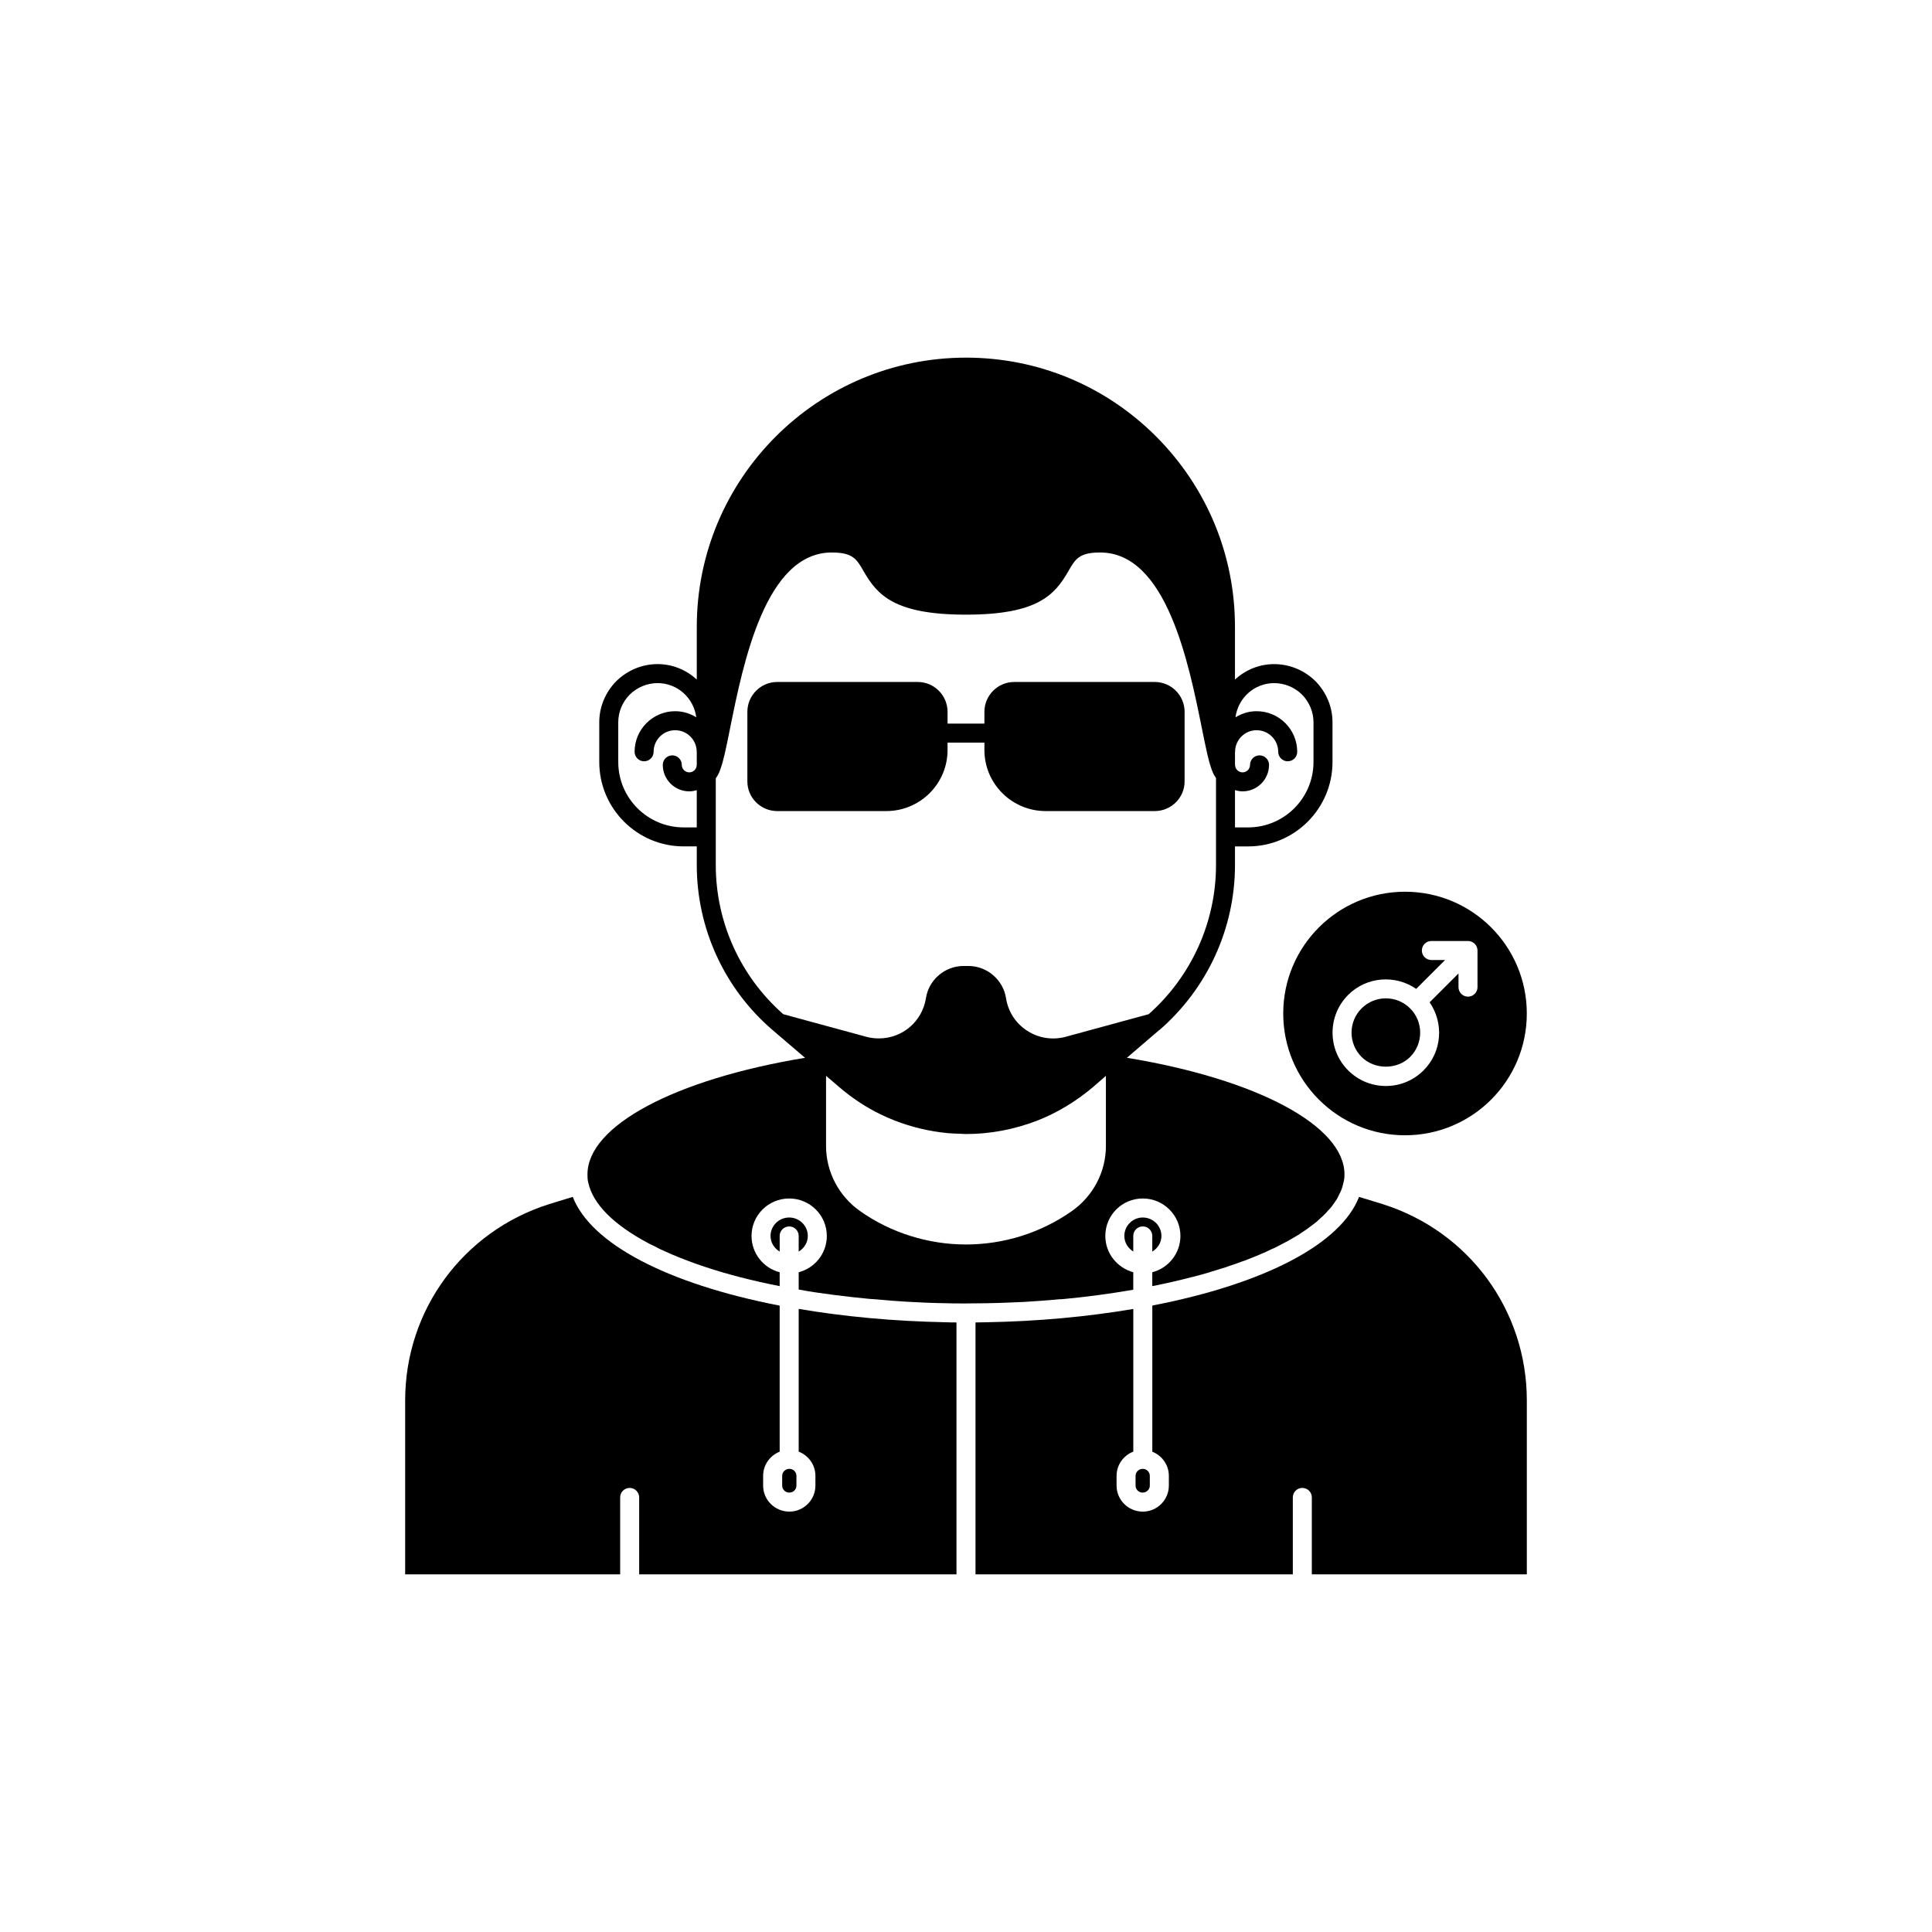
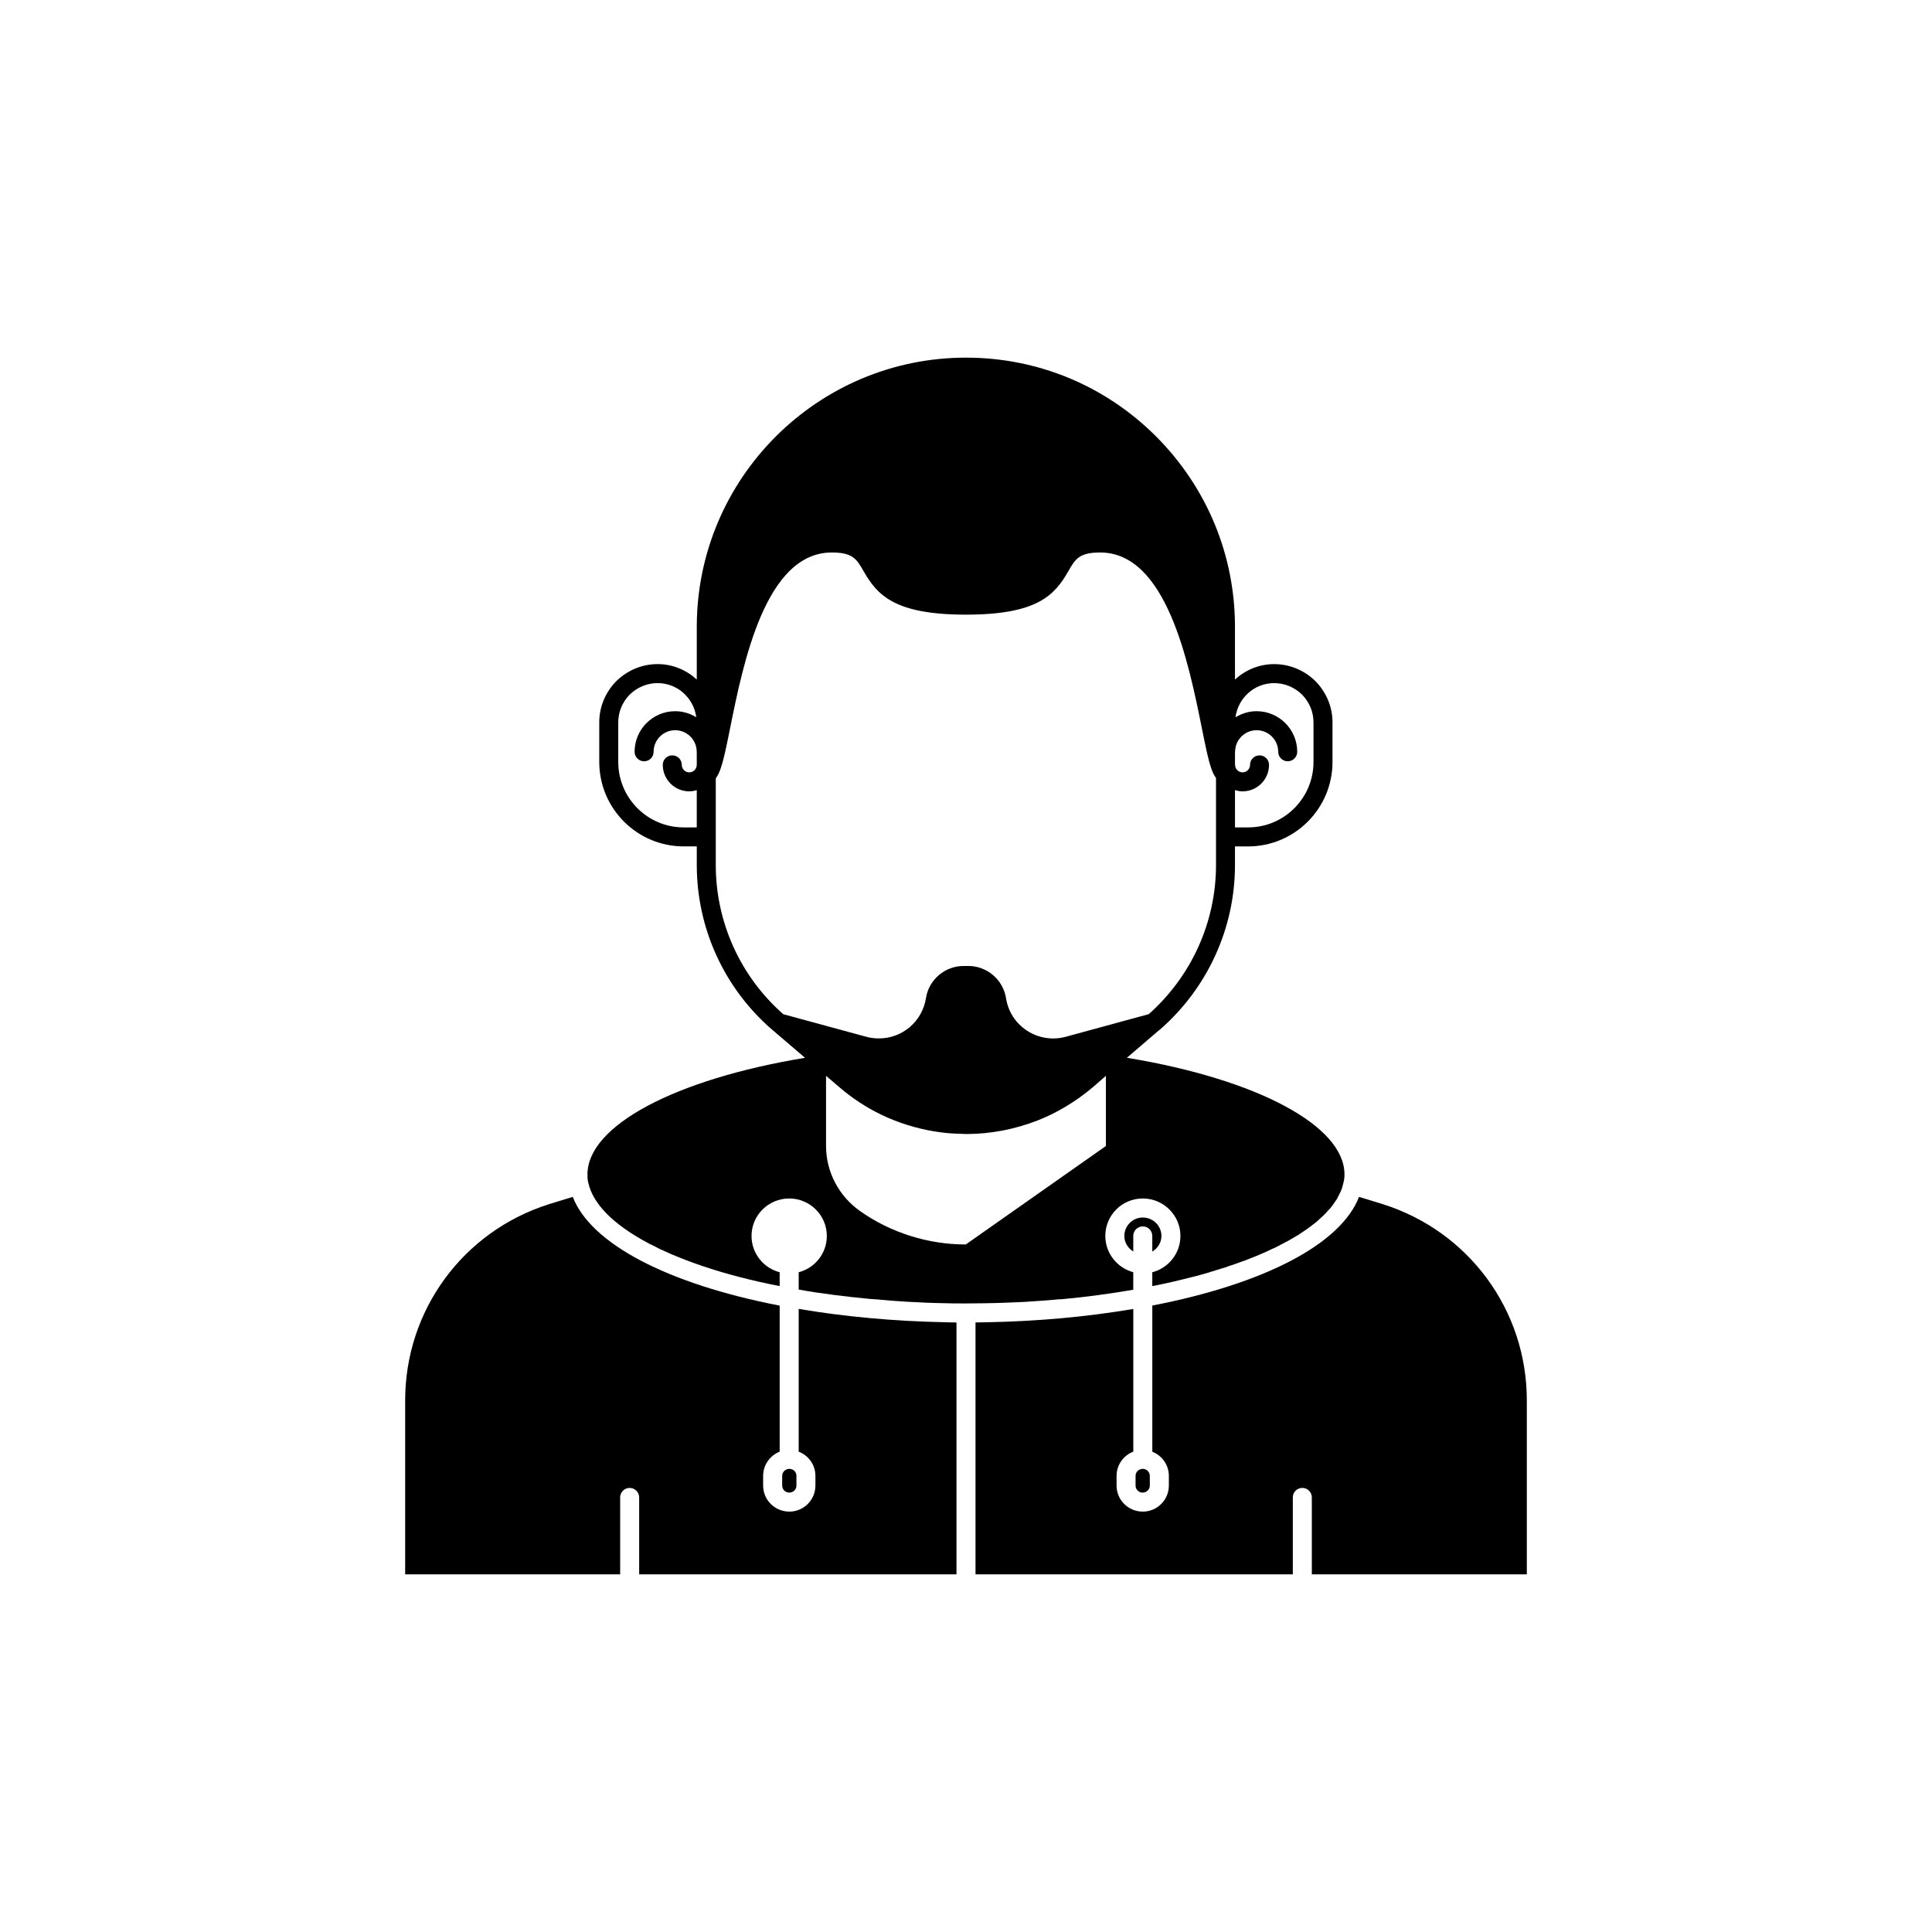
<svg xmlns="http://www.w3.org/2000/svg" fill="#000000" width="800px" height="800px" version="1.1" viewBox="144 144 512 512">
  <g>
-     <path d="m395.11 342.77v-1.965h9.77v1.965c0 8.918 7.277 16.172 16.227 16.172h28.914c4.363 0 7.91-3.523 7.91-7.859v-18.441c0-4.363-3.547-7.91-7.91-7.91h-37.23c-4.363 0-7.91 3.547-7.91 7.91v3.125h-9.77v-3.125c0-4.363-3.547-7.91-7.91-7.91h-37.23c-4.363 0-7.91 3.547-7.91 7.91v18.441c0 4.336 3.547 7.859 7.91 7.859h28.914c8.949 0 16.227-7.254 16.227-16.172z" />
-     <path d="m358.08 471.54c0-2.695-2.215-4.887-4.938-4.887-2.723 0-4.941 2.191-4.941 4.887 0 1.781 1 3.277 2.422 4.144v-4.148c0-1.391 1.125-2.519 2.519-2.519 1.391 0 2.519 1.125 2.519 2.519v4.148c1.418-0.867 2.418-2.359 2.418-4.144z" />
    <path d="m355.66 490.87v37.832c2.598 1.004 4.434 3.492 4.434 6.418v2.57c0 3.805-3.098 6.902-6.902 6.902-3.856 0-6.953-3.098-6.953-6.902v-2.57c0-2.914 1.824-5.398 4.383-6.41v-38.703c-29.926-5.812-50.035-16.438-54.836-28.82l-6.297 1.93c-22.789 7.215-38.117 28.113-38.117 52.008v46.098h56.977v-20.387c0-1.391 1.125-2.519 2.519-2.519 1.391 0 2.519 1.125 2.519 2.519v20.387h84.09v-66.758c-0.941-0.004-1.891-0.012-2.82-0.051-13.867-0.27-26.934-1.492-38.996-3.543z" />
    <path d="m353.2 533.26c-1.078 0-1.914 0.836-1.914 1.863v2.57c0 1.027 0.836 1.863 1.863 1.863 1.094 0 1.914-0.82 1.914-1.863v-2.57c0-1.043-0.82-1.863-1.863-1.863z" />
-     <path d="m415.46 489.02c3.125-0.203 6.246-0.402 9.32-0.707h0.555c6.551-0.605 12.848-1.461 18.992-2.519v-4.637c-4.231-1.16-7.406-4.988-7.406-9.621 0-5.492 4.434-9.926 9.926-9.926 5.492 0 9.977 4.434 9.977 9.926 0 4.637-3.176 8.516-7.457 9.621v3.676c3.629-0.707 7.106-1.512 10.379-2.367h0.051c1.613-0.402 3.223-0.855 4.785-1.309 0 0 0.051-0.051 0.102-0.051 1.512-0.453 2.973-0.906 4.434-1.359 0.051-0.051 0.152-0.051 0.203-0.102 1.41-0.453 2.719-0.906 4.031-1.41 0.152-0.051 0.25-0.051 0.352-0.102 1.258-0.504 2.469-0.957 3.676-1.461 0.152-0.051 0.301-0.152 0.453-0.203 1.109-0.453 2.215-0.957 3.223-1.461 0.203-0.102 0.402-0.152 0.605-0.254 1.008-0.504 1.914-0.957 2.82-1.461 0.25-0.102 0.504-0.25 0.707-0.352 0.855-0.504 1.664-0.957 2.418-1.41 0.301-0.152 0.555-0.352 0.805-0.504 0.707-0.453 1.359-0.906 2.016-1.359 0.301-0.203 0.555-0.402 0.805-0.605 0.605-0.453 1.16-0.855 1.715-1.309 0.25-0.254 0.555-0.504 0.805-0.754 0.453-0.402 0.906-0.805 1.309-1.211 0.309-0.301 0.559-0.602 0.812-0.902 0.352-0.352 0.707-0.707 1.008-1.109 0.254-0.352 0.504-0.707 0.754-1.059 0.203-0.301 0.453-0.656 0.656-0.957 0.25-0.453 0.453-0.906 0.652-1.309 0.152-0.301 0.301-0.555 0.402-0.805 0.301-0.707 0.504-1.41 0.656-2.117 0.254-0.906 0.301-1.613 0.301-2.316 0-12.848-23.074-25.191-57.586-30.883h-0.09l8.527-7.312c0.031-0.027 0.078-0.023 0.109-0.051 12.723-11.031 20.02-26.969 20.02-43.723v-4.938h3.473c12.336 0 22.371-10.035 22.371-22.367v-10.527c0-4.055-1.598-7.918-4.535-10.922-2.965-2.898-6.848-4.496-10.934-4.496-4.008 0-7.633 1.574-10.375 4.09v-13.965c0-19.008-7.418-36.922-20.891-50.449-13.473-13.477-31.371-20.895-50.395-20.895-39.336 0-71.34 32.004-71.34 71.34v13.965c-2.742-2.516-6.367-4.09-10.375-4.09-4.09 0-7.969 1.598-10.973 4.535-2.898 2.961-4.496 6.828-4.496 10.879v10.527c0 12.336 10.035 22.367 22.371 22.367h3.473v4.938c0 16.824 7.316 32.762 20.074 43.73 0.004 0.004 0.008 0.004 0.012 0.004l8.602 7.356c-34.543 5.695-57.656 18.035-57.656 30.879 0 0.707 0 1.461 0.203 2.168 1.211 5.691 6.75 11.184 15.719 15.969 0.402 0.25 0.855 0.453 1.309 0.656 0.656 0.352 1.359 0.707 2.066 1.059 0.754 0.352 1.562 0.707 2.367 1.059 0.453 0.203 0.855 0.402 1.309 0.555 1.059 0.453 2.168 0.906 3.273 1.309 0.203 0.102 0.453 0.152 0.656 0.25 1.309 0.504 2.621 0.957 3.981 1.41 0.102 0.051 0.203 0.051 0.301 0.102 5.894 1.965 12.543 3.68 19.75 5.09v-3.676c-4.281-1.109-7.457-4.988-7.457-9.621 0-5.492 4.484-9.926 9.977-9.926 5.492 0 9.977 4.434 9.977 9.926 0 4.637-3.176 8.516-7.457 9.621v4.586c2.973 0.555 6.098 1.008 9.219 1.41 3.074 0.402 6.246 0.754 9.473 1.059 0.707 0.051 1.461 0.102 2.168 0.152 2.57 0.25 5.137 0.453 7.758 0.605 3.477 0.203 7.004 0.352 10.531 0.402 1.258 0.051 2.57 0.051 3.777 0.051h1.461c1.711-0.051 3.477 0 5.188-0.051 3.426-0.051 6.852-0.203 10.227-0.352zm55.824-135.63c0.641 0.191 1.305 0.328 2.008 0.328 3.867 0 7.016-3.148 7.016-7.019 0-1.391-1.125-2.519-2.519-2.519-1.391 0-2.519 1.125-2.519 2.519 0 1.094-0.887 1.984-1.977 1.984-1.094 0-1.984-0.891-1.984-1.984 0-0.043-0.023-0.078-0.023-0.121v-3.227c0.004-0.043 0.023-0.078 0.023-0.121 0-3.152 2.562-5.715 5.711-5.715 3.152 0 5.719 2.562 5.719 5.715 0 1.391 1.125 2.519 2.519 2.519 1.391 0 2.519-1.125 2.519-2.519 0-5.93-4.828-10.754-10.754-10.754-2.059 0-3.969 0.609-5.606 1.621 0.656-5.098 4.973-9.062 10.242-9.062 2.762 0 5.391 1.086 7.371 3.019 1.973 2.016 3.059 4.629 3.059 7.359v10.527c0 9.559-7.773 17.332-17.332 17.332h-3.473zm-142.63-6.742c0 0.016-0.012 0.031-0.012 0.051 0 1.094-0.887 1.984-1.977 1.984-1.094 0-1.984-0.891-1.984-1.984 0-1.391-1.125-2.519-2.519-2.519-1.391 0-2.519 1.125-2.519 2.519 0 3.871 3.148 7.019 7.019 7.019 0.695 0 1.352-0.133 1.988-0.32v9.871h-3.473c-9.559 0-17.332-7.773-17.332-17.332v-10.527c0-2.727 1.086-5.344 3.019-7.32 2.016-1.973 4.644-3.059 7.41-3.059 5.269 0 9.586 3.961 10.242 9.055-1.633-1.004-3.535-1.609-5.59-1.609-5.93 0-10.75 4.824-10.75 10.754 0 1.391 1.125 2.519 2.519 2.519 1.391 0 2.519-1.125 2.519-2.519 0-3.152 2.562-5.715 5.711-5.715 3.148 0 5.711 2.562 5.711 5.715 0 0.016 0.008 0.031 0.012 0.051zm22.93 66.129c-11.379-9.996-17.895-24.371-17.895-39.539v-22.973c0.102-0.129 0.195-0.297 0.293-0.445 0.051-0.082 0.109-0.156 0.16-0.242 0.215-0.367 0.418-0.793 0.609-1.281 0.051-0.129 0.102-0.281 0.152-0.422 0.148-0.406 0.293-0.852 0.438-1.336 0.059-0.195 0.117-0.387 0.172-0.594 0.176-0.641 0.352-1.328 0.527-2.094 0.051-0.223 0.105-0.484 0.16-0.719 0.141-0.633 0.289-1.309 0.441-2.027 0.074-0.352 0.152-0.723 0.227-1.094 0.191-0.926 0.387-1.895 0.602-2.949 3.512-17.445 9.402-46.645 26.957-46.645 5.594 0 6.602 1.762 8.438 4.961 3.617 6.297 8.152 11.512 27.129 11.512s23.512-5.215 27.129-11.512c1.832-3.203 2.844-4.961 8.438-4.961 17.559 0 23.449 29.211 26.965 46.66 0.215 1.074 0.414 2.055 0.609 2.992 0.066 0.316 0.133 0.633 0.195 0.934 0.148 0.707 0.293 1.375 0.434 2.004 0.055 0.238 0.109 0.504 0.16 0.73 0.172 0.754 0.344 1.445 0.516 2.078 0.055 0.199 0.109 0.383 0.164 0.57 0.129 0.453 0.262 0.871 0.398 1.258 0.059 0.168 0.117 0.344 0.18 0.5 0.184 0.48 0.375 0.914 0.578 1.281 0.035 0.066 0.078 0.117 0.117 0.18 0.121 0.207 0.246 0.414 0.379 0.586v23.055c0 15.094-6.488 29.461-17.828 39.52l-22.066 6.012c-3.469 0.926-7.16 0.328-10.16-1.617-3.039-1.98-5.027-5.047-5.594-8.617-0.746-4.875-5.027-8.547-9.961-8.547h-1.309c-4.934 0-9.215 3.672-9.949 8.52-0.984 6.184-6.231 10.676-12.473 10.676-1.156 0-2.231-0.137-3.273-0.414zm48.359 61.023c-9.977 0-19.902-3.125-27.961-8.816-5.691-3.981-9.07-10.43-9.07-17.281v-18.59l1.395 1.18 2.152 1.844c3.352 2.871 6.969 5.254 10.781 7.121 1.266 0.625 2.555 1.191 3.856 1.695 4.523 1.758 9.211 2.867 13.961 3.328 0.039 0.004 0.078 0.012 0.117 0.016 1.098 0.105 2.203 0.125 3.309 0.16 0.504 0.016 1.008 0.074 1.512 0.074h0.02 0.031c6.398 0 12.746-1.211 18.895-3.578 5.238-2.066 10.176-5.039 14.66-8.816l3.477-3.023v18.59c0 6.852-3.375 13.301-9.07 17.281-8.215 5.746-17.938 8.816-28.062 8.816z" />
+     <path d="m415.46 489.02c3.125-0.203 6.246-0.402 9.32-0.707h0.555c6.551-0.605 12.848-1.461 18.992-2.519v-4.637c-4.231-1.16-7.406-4.988-7.406-9.621 0-5.492 4.434-9.926 9.926-9.926 5.492 0 9.977 4.434 9.977 9.926 0 4.637-3.176 8.516-7.457 9.621v3.676c3.629-0.707 7.106-1.512 10.379-2.367h0.051c1.613-0.402 3.223-0.855 4.785-1.309 0 0 0.051-0.051 0.102-0.051 1.512-0.453 2.973-0.906 4.434-1.359 0.051-0.051 0.152-0.051 0.203-0.102 1.41-0.453 2.719-0.906 4.031-1.41 0.152-0.051 0.25-0.051 0.352-0.102 1.258-0.504 2.469-0.957 3.676-1.461 0.152-0.051 0.301-0.152 0.453-0.203 1.109-0.453 2.215-0.957 3.223-1.461 0.203-0.102 0.402-0.152 0.605-0.254 1.008-0.504 1.914-0.957 2.82-1.461 0.25-0.102 0.504-0.25 0.707-0.352 0.855-0.504 1.664-0.957 2.418-1.41 0.301-0.152 0.555-0.352 0.805-0.504 0.707-0.453 1.359-0.906 2.016-1.359 0.301-0.203 0.555-0.402 0.805-0.605 0.605-0.453 1.16-0.855 1.715-1.309 0.25-0.254 0.555-0.504 0.805-0.754 0.453-0.402 0.906-0.805 1.309-1.211 0.309-0.301 0.559-0.602 0.812-0.902 0.352-0.352 0.707-0.707 1.008-1.109 0.254-0.352 0.504-0.707 0.754-1.059 0.203-0.301 0.453-0.656 0.656-0.957 0.25-0.453 0.453-0.906 0.652-1.309 0.152-0.301 0.301-0.555 0.402-0.805 0.301-0.707 0.504-1.41 0.656-2.117 0.254-0.906 0.301-1.613 0.301-2.316 0-12.848-23.074-25.191-57.586-30.883h-0.09l8.527-7.312c0.031-0.027 0.078-0.023 0.109-0.051 12.723-11.031 20.02-26.969 20.02-43.723v-4.938h3.473c12.336 0 22.371-10.035 22.371-22.367v-10.527c0-4.055-1.598-7.918-4.535-10.922-2.965-2.898-6.848-4.496-10.934-4.496-4.008 0-7.633 1.574-10.375 4.09v-13.965c0-19.008-7.418-36.922-20.891-50.449-13.473-13.477-31.371-20.895-50.395-20.895-39.336 0-71.34 32.004-71.34 71.34v13.965c-2.742-2.516-6.367-4.09-10.375-4.09-4.09 0-7.969 1.598-10.973 4.535-2.898 2.961-4.496 6.828-4.496 10.879v10.527c0 12.336 10.035 22.367 22.371 22.367h3.473v4.938c0 16.824 7.316 32.762 20.074 43.73 0.004 0.004 0.008 0.004 0.012 0.004l8.602 7.356c-34.543 5.695-57.656 18.035-57.656 30.879 0 0.707 0 1.461 0.203 2.168 1.211 5.691 6.75 11.184 15.719 15.969 0.402 0.25 0.855 0.453 1.309 0.656 0.656 0.352 1.359 0.707 2.066 1.059 0.754 0.352 1.562 0.707 2.367 1.059 0.453 0.203 0.855 0.402 1.309 0.555 1.059 0.453 2.168 0.906 3.273 1.309 0.203 0.102 0.453 0.152 0.656 0.25 1.309 0.504 2.621 0.957 3.981 1.41 0.102 0.051 0.203 0.051 0.301 0.102 5.894 1.965 12.543 3.68 19.75 5.09v-3.676c-4.281-1.109-7.457-4.988-7.457-9.621 0-5.492 4.484-9.926 9.977-9.926 5.492 0 9.977 4.434 9.977 9.926 0 4.637-3.176 8.516-7.457 9.621v4.586c2.973 0.555 6.098 1.008 9.219 1.41 3.074 0.402 6.246 0.754 9.473 1.059 0.707 0.051 1.461 0.102 2.168 0.152 2.57 0.25 5.137 0.453 7.758 0.605 3.477 0.203 7.004 0.352 10.531 0.402 1.258 0.051 2.57 0.051 3.777 0.051h1.461c1.711-0.051 3.477 0 5.188-0.051 3.426-0.051 6.852-0.203 10.227-0.352zm55.824-135.63c0.641 0.191 1.305 0.328 2.008 0.328 3.867 0 7.016-3.148 7.016-7.019 0-1.391-1.125-2.519-2.519-2.519-1.391 0-2.519 1.125-2.519 2.519 0 1.094-0.887 1.984-1.977 1.984-1.094 0-1.984-0.891-1.984-1.984 0-0.043-0.023-0.078-0.023-0.121v-3.227c0.004-0.043 0.023-0.078 0.023-0.121 0-3.152 2.562-5.715 5.711-5.715 3.152 0 5.719 2.562 5.719 5.715 0 1.391 1.125 2.519 2.519 2.519 1.391 0 2.519-1.125 2.519-2.519 0-5.93-4.828-10.754-10.754-10.754-2.059 0-3.969 0.609-5.606 1.621 0.656-5.098 4.973-9.062 10.242-9.062 2.762 0 5.391 1.086 7.371 3.019 1.973 2.016 3.059 4.629 3.059 7.359v10.527c0 9.559-7.773 17.332-17.332 17.332h-3.473zm-142.63-6.742c0 0.016-0.012 0.031-0.012 0.051 0 1.094-0.887 1.984-1.977 1.984-1.094 0-1.984-0.891-1.984-1.984 0-1.391-1.125-2.519-2.519-2.519-1.391 0-2.519 1.125-2.519 2.519 0 3.871 3.148 7.019 7.019 7.019 0.695 0 1.352-0.133 1.988-0.32v9.871h-3.473c-9.559 0-17.332-7.773-17.332-17.332v-10.527c0-2.727 1.086-5.344 3.019-7.32 2.016-1.973 4.644-3.059 7.41-3.059 5.269 0 9.586 3.961 10.242 9.055-1.633-1.004-3.535-1.609-5.59-1.609-5.93 0-10.75 4.824-10.75 10.754 0 1.391 1.125 2.519 2.519 2.519 1.391 0 2.519-1.125 2.519-2.519 0-3.152 2.562-5.715 5.711-5.715 3.148 0 5.711 2.562 5.711 5.715 0 0.016 0.008 0.031 0.012 0.051zm22.93 66.129c-11.379-9.996-17.895-24.371-17.895-39.539v-22.973c0.102-0.129 0.195-0.297 0.293-0.445 0.051-0.082 0.109-0.156 0.16-0.242 0.215-0.367 0.418-0.793 0.609-1.281 0.051-0.129 0.102-0.281 0.152-0.422 0.148-0.406 0.293-0.852 0.438-1.336 0.059-0.195 0.117-0.387 0.172-0.594 0.176-0.641 0.352-1.328 0.527-2.094 0.051-0.223 0.105-0.484 0.16-0.719 0.141-0.633 0.289-1.309 0.441-2.027 0.074-0.352 0.152-0.723 0.227-1.094 0.191-0.926 0.387-1.895 0.602-2.949 3.512-17.445 9.402-46.645 26.957-46.645 5.594 0 6.602 1.762 8.438 4.961 3.617 6.297 8.152 11.512 27.129 11.512s23.512-5.215 27.129-11.512c1.832-3.203 2.844-4.961 8.438-4.961 17.559 0 23.449 29.211 26.965 46.66 0.215 1.074 0.414 2.055 0.609 2.992 0.066 0.316 0.133 0.633 0.195 0.934 0.148 0.707 0.293 1.375 0.434 2.004 0.055 0.238 0.109 0.504 0.16 0.73 0.172 0.754 0.344 1.445 0.516 2.078 0.055 0.199 0.109 0.383 0.164 0.57 0.129 0.453 0.262 0.871 0.398 1.258 0.059 0.168 0.117 0.344 0.18 0.5 0.184 0.48 0.375 0.914 0.578 1.281 0.035 0.066 0.078 0.117 0.117 0.18 0.121 0.207 0.246 0.414 0.379 0.586v23.055c0 15.094-6.488 29.461-17.828 39.52l-22.066 6.012c-3.469 0.926-7.16 0.328-10.16-1.617-3.039-1.98-5.027-5.047-5.594-8.617-0.746-4.875-5.027-8.547-9.961-8.547h-1.309c-4.934 0-9.215 3.672-9.949 8.52-0.984 6.184-6.231 10.676-12.473 10.676-1.156 0-2.231-0.137-3.273-0.414zm48.359 61.023c-9.977 0-19.902-3.125-27.961-8.816-5.691-3.981-9.07-10.43-9.07-17.281v-18.59l1.395 1.18 2.152 1.844c3.352 2.871 6.969 5.254 10.781 7.121 1.266 0.625 2.555 1.191 3.856 1.695 4.523 1.758 9.211 2.867 13.961 3.328 0.039 0.004 0.078 0.012 0.117 0.016 1.098 0.105 2.203 0.125 3.309 0.16 0.504 0.016 1.008 0.074 1.512 0.074h0.02 0.031c6.398 0 12.746-1.211 18.895-3.578 5.238-2.066 10.176-5.039 14.66-8.816l3.477-3.023v18.59z" />
    <path d="m446.85 533.26c-1.078 0-1.914 0.836-1.914 1.863v2.57c0 1.027 0.836 1.863 1.863 1.863 1.078 0 1.914-0.836 1.914-1.863v-2.57c0-1.027-0.836-1.863-1.863-1.863z" />
    <path d="m510.44 463.11-6.281-1.922c-4.801 12.422-24.867 23-54.785 28.797v38.734c2.57 1.016 4.383 3.496 4.383 6.402v2.57c0 3.805-3.098 6.902-6.902 6.902-3.856 0-6.953-3.098-6.953-6.902v-2.57c0-2.934 1.848-5.426 4.434-6.426v-37.809c-12.324 2.086-25.387 3.285-39 3.527-0.914 0.027-1.863 0.039-2.816 0.043v66.762h84.09v-20.387c0-1.391 1.125-2.519 2.519-2.519 1.391 0 2.519 1.125 2.519 2.519v20.387h56.977v-46.098c0-23.895-15.344-44.797-38.184-52.012z" />
    <path d="m451.79 471.54c0-2.695-2.215-4.887-4.941-4.887-2.695 0-4.887 2.191-4.887 4.887 0 1.77 0.977 3.254 2.367 4.125v-4.133c0-1.391 1.125-2.519 2.519-2.519 1.391 0 2.519 1.125 2.519 2.519v4.148c1.422-0.863 2.422-2.356 2.422-4.141z" />
-     <path d="m517.7 424.1c3.547-3.547 3.547-9.32 0-12.867-1.773-1.773-4.102-2.66-6.434-2.66-2.328 0-4.66 0.887-6.434 2.66-3.547 3.551-3.547 9.32 0 12.867 3.438 3.438 9.426 3.438 12.867 0z" />
-     <path d="m484.07 412.59c0 17.824 14.449 32.273 32.273 32.273 17.828 0 32.277-14.449 32.277-32.273s-14.449-32.273-32.273-32.273c-17.824 0-32.277 14.449-32.277 32.273zm17.199-4.922c4.906-4.902 12.527-5.418 18.031-1.602l7.652-7.652h-3.625c-1.391 0-2.519-1.125-2.519-2.519 0-1.391 1.125-2.519 2.519-2.519h9.707c0.328 0 0.652 0.066 0.961 0.195 0.617 0.254 1.109 0.746 1.363 1.363 0.129 0.309 0.195 0.633 0.195 0.961v9.707c0 1.391-1.125 2.519-2.519 2.519-1.391 0-2.519-1.125-2.519-2.519v-3.629l-7.652 7.652c3.816 5.508 3.301 13.129-1.602 18.031-2.668 2.672-6.219 4.144-9.996 4.144s-7.324-1.473-9.996-4.144c-5.508-5.508-5.508-14.477 0-19.988z" />
  </g>
</svg>